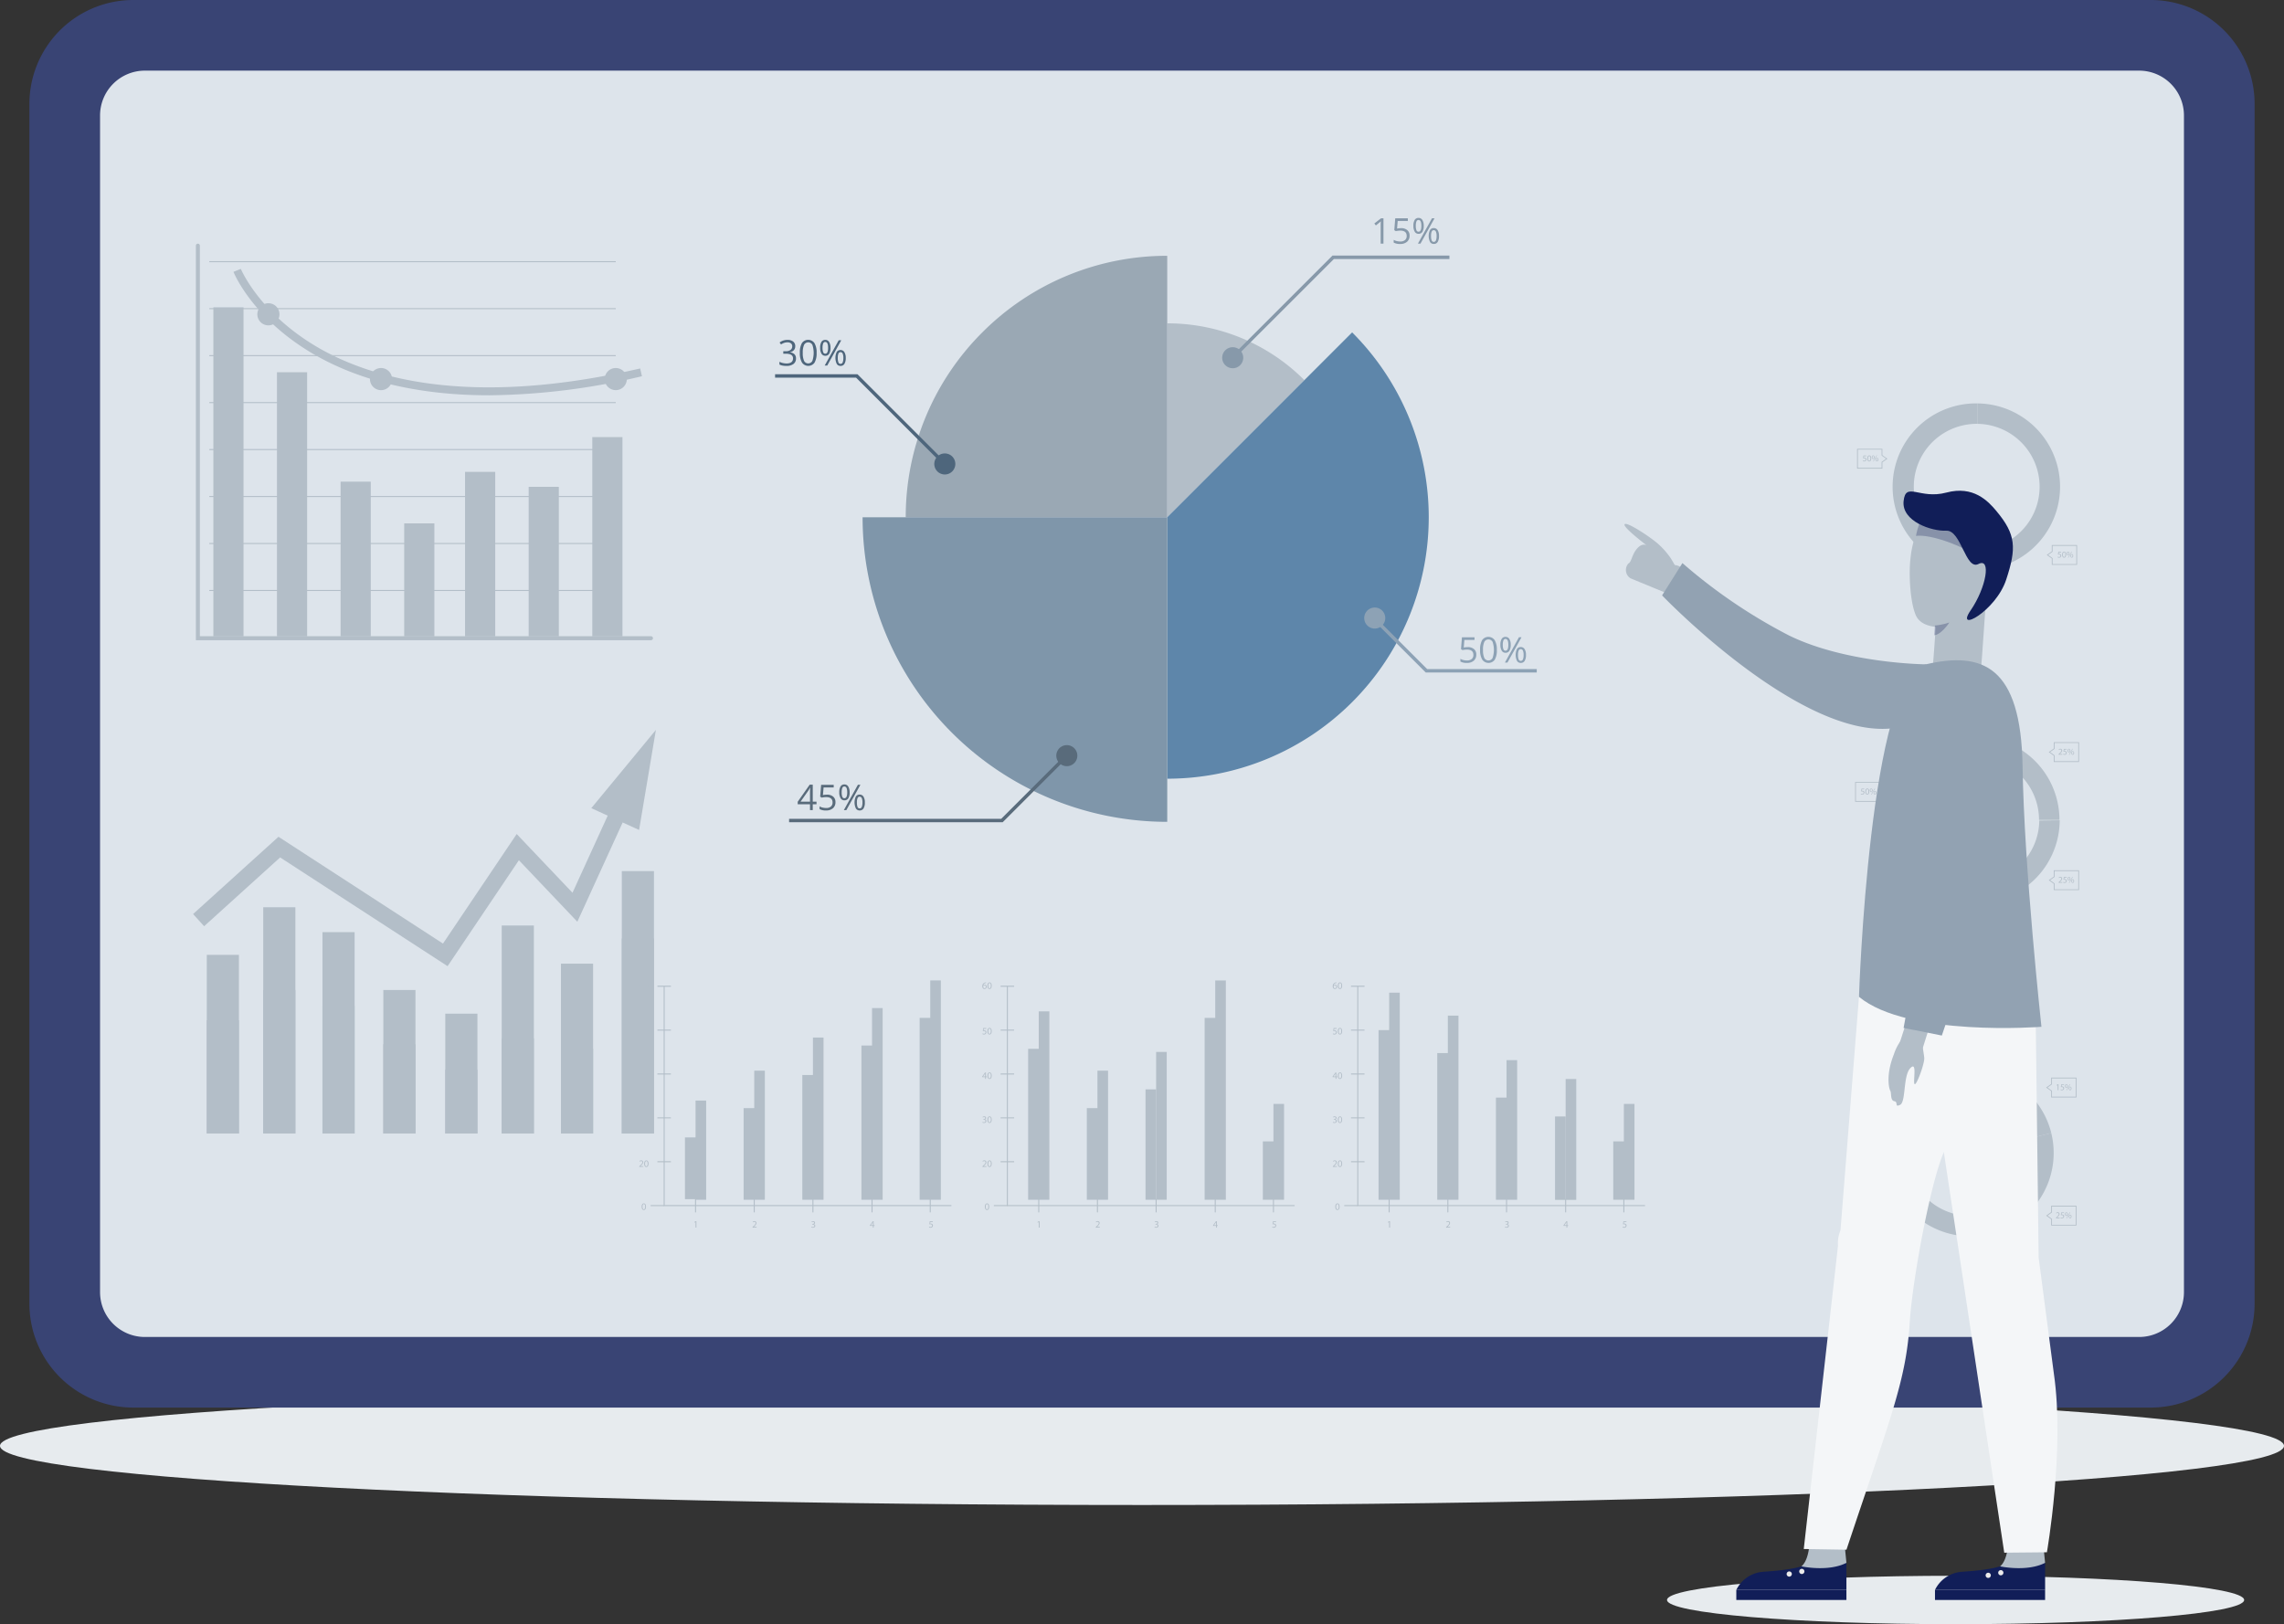
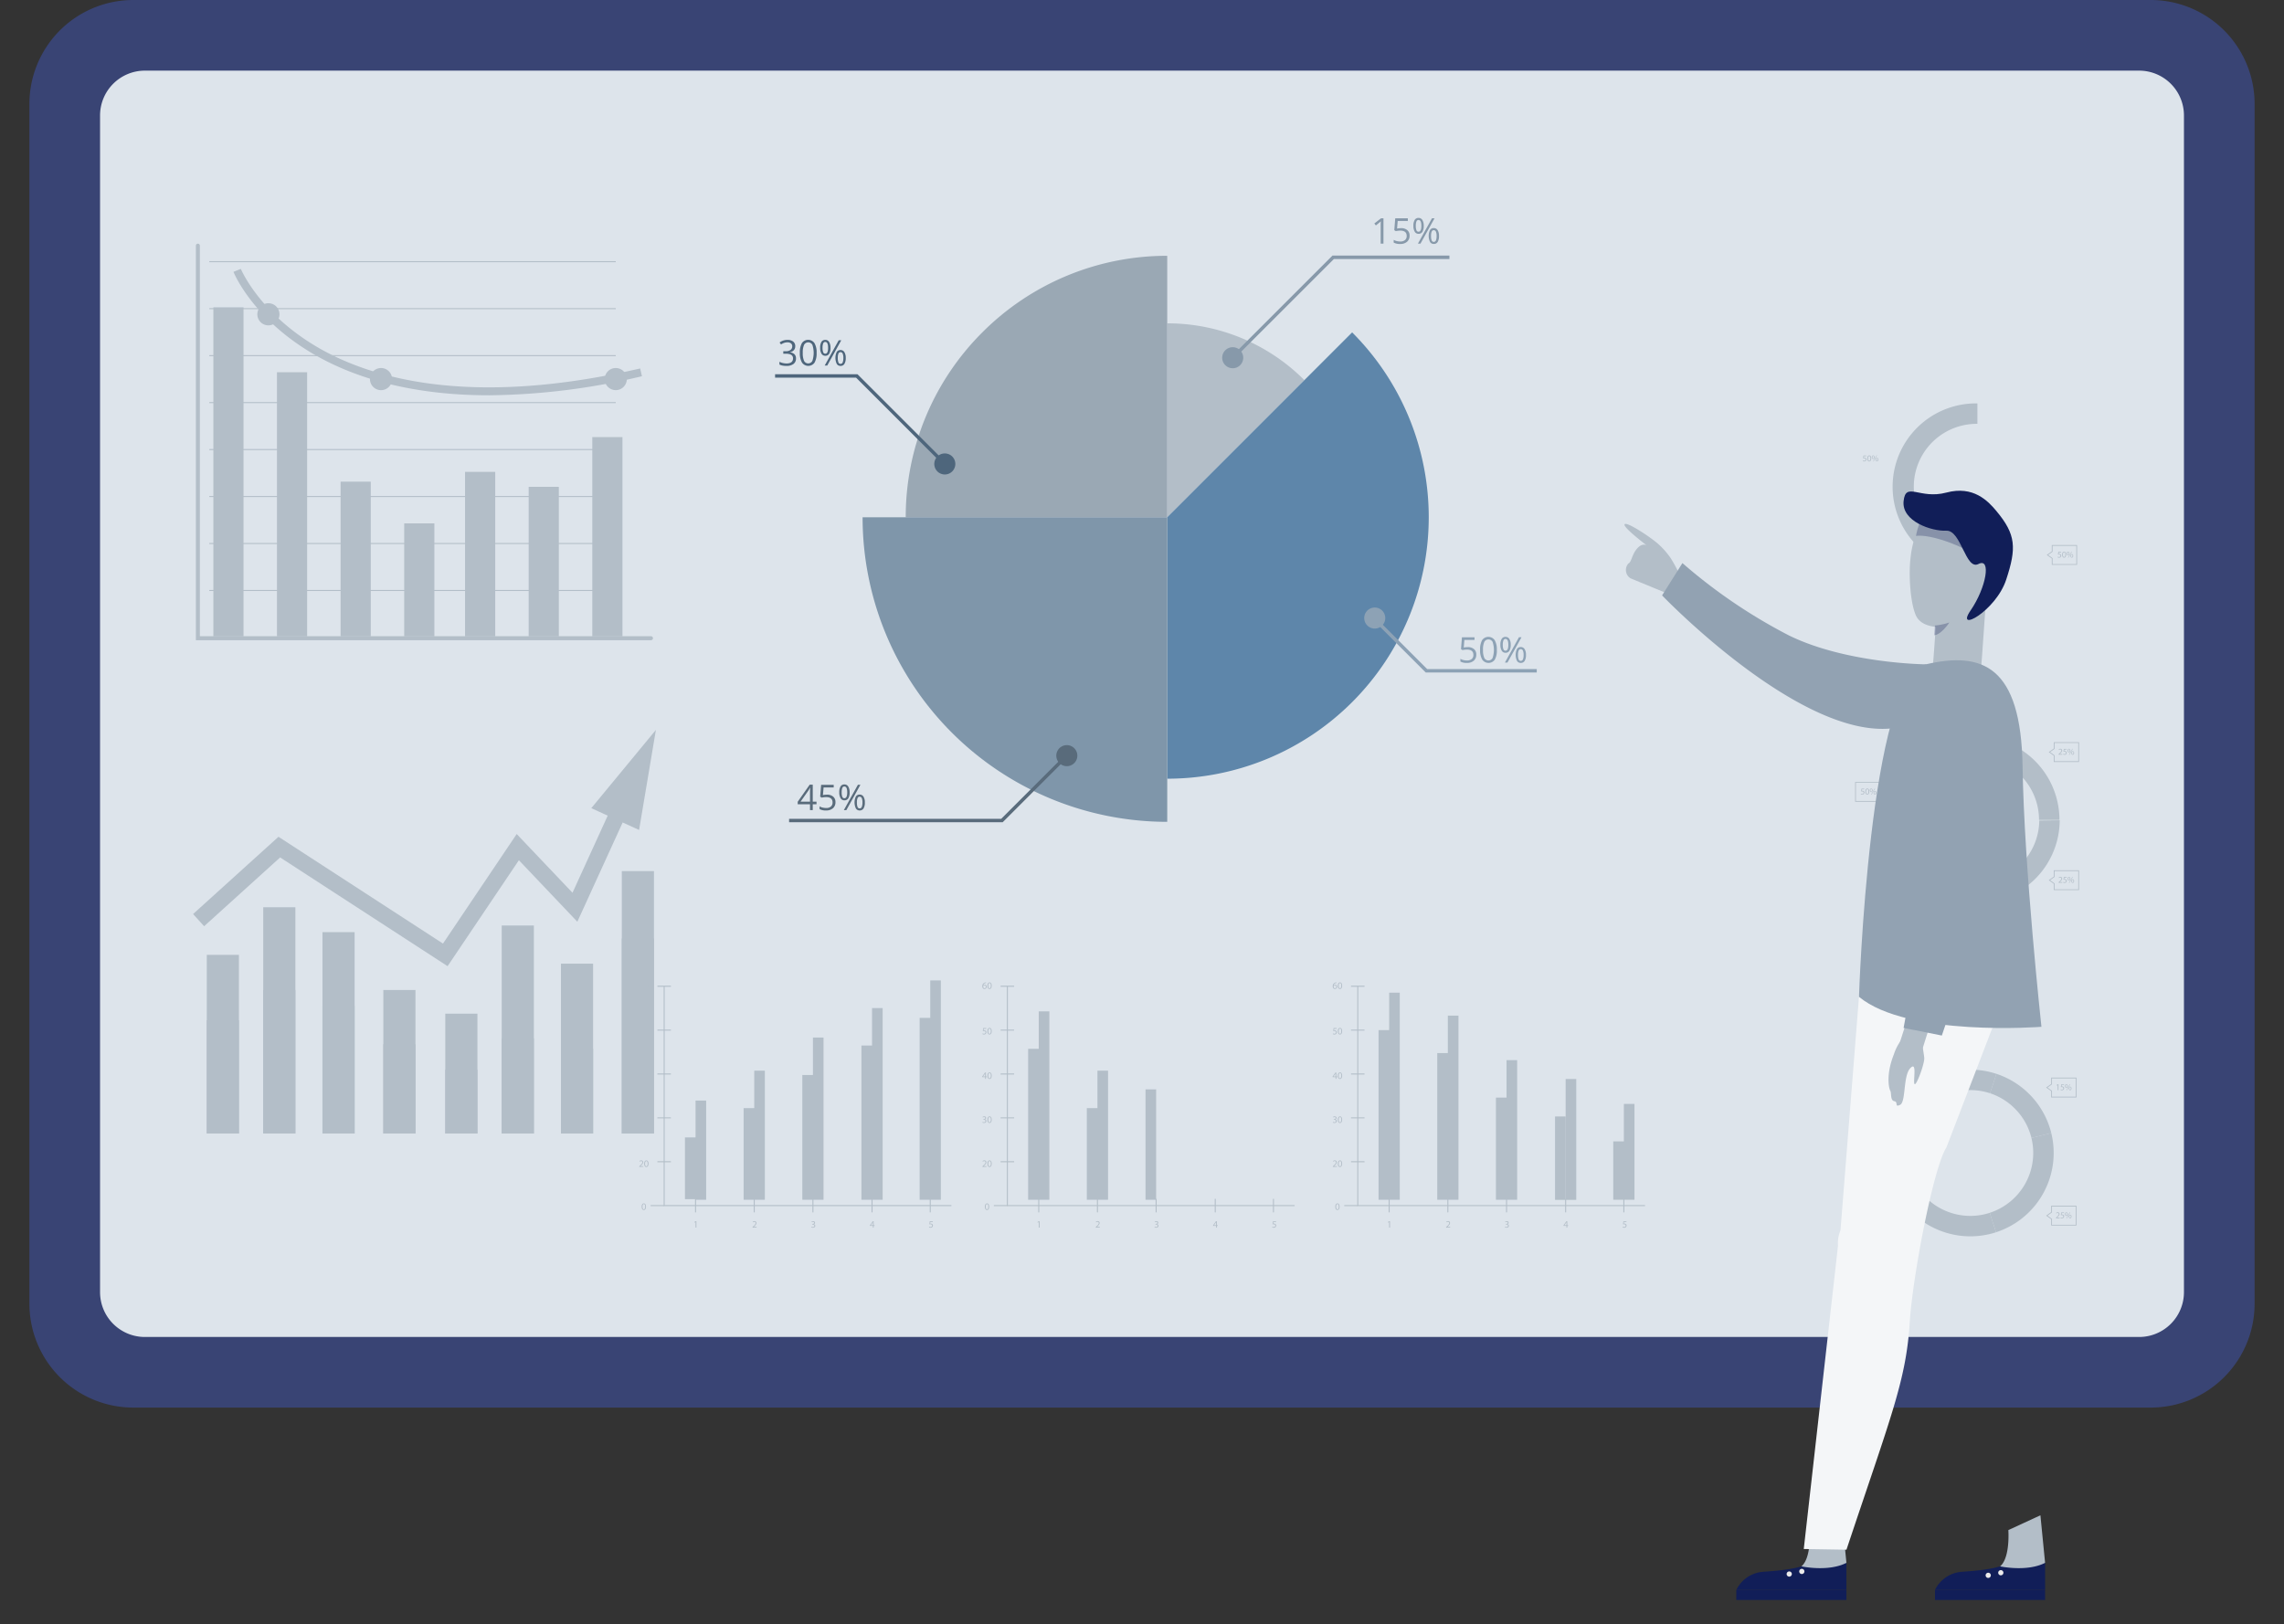
<svg xmlns="http://www.w3.org/2000/svg" width="332.562" height="236.545">
  <rect width="100%" height="100%" fill="#333333" stroke="none" />
  <defs>
    <clipPath id="a">
      <path fill="#354071" d="M0 0h8.849v7.705H0z" />
    </clipPath>
    <clipPath id="b">
      <path fill="#354071" d="M0 0h2.189v1.864H0z" />
    </clipPath>
  </defs>
-   <path fill="#e7ebee" d="M332.562 210.574c0-4.756-74.446-8.613-166.28-8.613S0 205.818 0 210.574s74.447 8.613 166.282 8.613 166.28-3.857 166.28-8.613M326.761 233.019c0-1.947-18.811-3.526-42.016-3.526s-42.017 1.579-42.017 3.526 18.812 3.526 42.017 3.526 42.016-1.579 42.016-3.526" />
  <path fill="#394474" d="M313.146 205H19.416a15.134 15.134 0 0 1-15.134-15.13V15.134A15.134 15.134 0 0 1 19.416 0h293.73a15.134 15.134 0 0 1 15.136 15.134V189.87A15.134 15.134 0 0 1 313.146 205" />
  <path fill="#dde4eb" d="M14.569 188.187V16.817a6.53 6.53 0 0 1 6.53-6.53h290.365a6.53 6.53 0 0 1 6.53 6.53v171.37a6.53 6.53 0 0 1-6.53 6.53H21.099a6.53 6.53 0 0 1-6.53-6.53" />
  <path fill="#b3bec8" d="M273.798 116.768h-3.681v-2.884h3.681v.919l.731.523-.731.523Zm-3.568-.113h3.455v-.864l.65-.465-.65-.465v-.864h-3.455Z" />
  <path fill="#b3bec8" d="M271.446 114.955h-.322l-.032.217a1 1 0 0 1 .069-.005.36.36 0 0 1 .182.046.24.24 0 0 1 .121.217.293.293 0 0 1-.315.288.4.4 0 0 1-.211-.052l.029-.087a.4.4 0 0 0 .181.047.186.186 0 0 0 .2-.183c0-.109-.074-.187-.243-.187a1 1 0 0 0-.117.009l.055-.405h.4ZM272.172 115.273c0 .287-.107.446-.294.446-.165 0-.277-.155-.279-.434s.122-.439.294-.439.279.159.279.428m-.459.013c0 .22.068.345.172.345s.173-.137.173-.352-.053-.345-.172-.344c-.1 0-.173.122-.173.352M272.658 115.097c0 .178-.094.267-.2.267s-.2-.085-.2-.255.092-.264.2-.264.2.091.2.252m-.309.008c0 .108.038.19.109.19s.109-.081.109-.192-.03-.188-.109-.188-.109.084-.109.191m.1.614.5-.874h.073l-.5.874Zm.76-.272c0 .178-.094.266-.2.266s-.2-.085-.2-.254.092-.265.2-.265.195.091.195.252m-.309.008c0 .108.04.19.11.19s.109-.081.109-.192-.03-.188-.109-.188-.111.085-.111.191M302.72 110.977h-3.681v-.919l-.731-.523.731-.523v-.919h3.681Zm-3.568-.113h3.455v-2.659h-3.455v.864l-.65.465.65.465Z" />
  <path fill="#b3bec8" d="M299.737 109.912v-.07l.09-.087c.216-.205.313-.314.315-.442a.15.15 0 0 0-.168-.165.3.3 0 0 0-.179.071l-.036-.08a.37.37 0 0 1 .239-.086.238.238 0 0 1 .259.246c0 .156-.113.282-.291.454l-.068.062h.38v.095ZM300.907 109.163h-.322l-.033.217a1 1 0 0 1 .069-.005.36.36 0 0 1 .182.046.24.24 0 0 1 .121.217.293.293 0 0 1-.315.288.4.4 0 0 1-.21-.052l.029-.087a.4.4 0 0 0 .181.047.186.186 0 0 0 .2-.183c0-.109-.074-.187-.243-.187a1 1 0 0 0-.117.009l.055-.405h.4ZM301.451 109.305c0 .178-.094.267-.2.267s-.2-.085-.2-.255.092-.264.2-.264.2.091.2.252m-.309.008c0 .108.038.19.109.19s.109-.081.109-.193-.03-.188-.109-.188-.109.085-.109.191m.1.613.5-.874h.073l-.5.874Zm.76-.272c0 .178-.094.267-.2.267s-.2-.085-.2-.254.092-.265.2-.265.195.091.195.252m-.309.008c0 .108.04.19.111.19s.109-.08.109-.192-.03-.188-.109-.188-.111.085-.111.191M302.72 129.631h-3.681v-.919l-.731-.523.731-.523v-.919h3.681Zm-3.568-.113h3.455v-2.659h-3.455v.864l-.65.465.65.465Z" />
  <path fill="#b3bec8" d="M299.737 128.567v-.07l.09-.087c.216-.205.313-.315.315-.442a.15.15 0 0 0-.168-.165.3.3 0 0 0-.179.071l-.036-.08a.37.37 0 0 1 .239-.086.238.238 0 0 1 .259.246c0 .156-.113.282-.291.454l-.068.062h.38v.095ZM300.908 127.818h-.322l-.032.217a1 1 0 0 1 .069-.005.36.36 0 0 1 .182.045.24.24 0 0 1 .121.217.293.293 0 0 1-.315.288.4.4 0 0 1-.211-.052l.029-.087a.4.4 0 0 0 .181.047.186.186 0 0 0 .2-.183c0-.109-.074-.187-.243-.187a1 1 0 0 0-.117.009l.055-.405h.4ZM301.45 127.96c0 .178-.094.267-.2.267s-.2-.085-.2-.255.092-.264.2-.264.2.091.2.252m-.309.008c0 .108.038.19.109.19s.109-.081.109-.192-.03-.188-.109-.188-.109.084-.109.191m.1.613.5-.874h.073l-.5.874Zm.76-.272c0 .178-.094.266-.2.266s-.2-.084-.2-.254.092-.265.2-.265.195.091.195.252m-.309.008c0 .108.04.19.11.19s.109-.08.109-.192-.03-.188-.109-.188-.11.085-.11.191M287.731 107.274v2.975a9.16 9.16 0 0 1 9.161 9.161h2.975a12.136 12.136 0 0 0-12.136-12.136M287.656 128.566a9.161 9.161 0 0 1 0-18.322v-2.97a12.136 12.136 0 1 0 0 24.271h.059l-.015-2.975h-.044M299.904 119.46l-2.977.044a9.16 9.16 0 0 1-9.114 9.06l.015 2.975a12.135 12.135 0 0 0 12.076-12.08M302.343 159.831h-3.681v-.919l-.732-.523.732-.523v-.919h3.681Zm-3.568-.113h3.455v-2.659h-3.455v.864l-.65.465.65.465Z" />
  <path fill="#b3bec8" d="m299.608 158.029-.147.079-.022-.087.185-.1h.1v.845h-.11ZM300.53 158.018h-.322l-.033.217a1 1 0 0 1 .069-.005.36.36 0 0 1 .182.046.24.24 0 0 1 .121.217.293.293 0 0 1-.315.288.4.4 0 0 1-.211-.052l.029-.087a.4.4 0 0 0 .181.047.186.186 0 0 0 .2-.183c0-.109-.074-.187-.243-.187a1 1 0 0 0-.117.009l.055-.405h.4ZM301.073 158.16c0 .178-.094.266-.2.266s-.2-.084-.2-.255.092-.264.2-.264.2.091.2.252m-.309.008c0 .108.038.19.109.19s.109-.081.109-.193-.03-.188-.109-.188-.109.085-.109.191m.1.613.5-.874h.073l-.5.874Zm.76-.272c0 .178-.094.266-.2.266s-.2-.085-.2-.254.092-.265.2-.265.195.091.195.252m-.309.008c0 .108.04.19.111.19s.109-.08.109-.192-.03-.188-.109-.188-.111.085-.111.191M302.343 178.486h-3.681v-.919l-.732-.523.732-.523v-.919h3.681Zm-3.568-.113h3.455v-2.659h-3.455v.864l-.65.465.65.465Z" />
  <path fill="#b3bec8" d="M299.359 177.421v-.07l.09-.087c.216-.205.313-.314.314-.442a.15.15 0 0 0-.168-.165.3.3 0 0 0-.179.071l-.037-.08a.37.37 0 0 1 .239-.086.238.238 0 0 1 .259.246c0 .156-.113.282-.291.454l-.068.062h.38v.095ZM300.53 176.669h-.322l-.033.217a1 1 0 0 1 .069-.005.36.36 0 0 1 .182.046.24.24 0 0 1 .121.217.293.293 0 0 1-.315.288.4.4 0 0 1-.211-.052l.029-.087a.4.4 0 0 0 .181.047.186.186 0 0 0 .2-.183c0-.109-.074-.187-.243-.187a1 1 0 0 0-.117.009l.055-.405h.4ZM301.073 176.815c0 .178-.094.266-.2.266s-.2-.085-.2-.255.092-.264.2-.264.2.091.2.252m-.309.008c0 .108.038.19.109.19s.109-.081.109-.193-.03-.188-.109-.188-.109.084-.109.191m.1.613.5-.874h.073l-.5.874Zm.76-.272c0 .178-.094.266-.2.266s-.2-.084-.2-.254.092-.265.2-.265.195.091.195.252m-.309.008c0 .108.04.19.11.19s.109-.08.109-.192-.03-.188-.109-.188-.11.085-.11.191M295.789 165.734l2.891-.711a12.16 12.16 0 0 0-7.992-8.631l-.931 2.828a9.18 9.18 0 0 1 6.032 6.514" />
  <path fill="#b3bec8" d="M299.025 167.921a12.2 12.2 0 0 0-.349-2.9l-2.891.711a9.16 9.16 0 0 1-6.071 10.9l.918 2.832a12.14 12.14 0 0 0 8.394-11.547M277.733 167.922a9.16 9.16 0 0 1 12.025-8.7l.931-2.828a12.141 12.141 0 0 0-14.745 16.766l2.683-1.288a9.1 9.1 0 0 1-.893-3.948" />
  <path fill="#b3bec8" d="M286.89 180.057a12.1 12.1 0 0 0 3.742-.589l-.918-2.832a9.164 9.164 0 0 1-11.093-4.767l-2.682 1.288a12.14 12.14 0 0 0 10.951 6.9M274.176 160.875h-3.681v-2.88h3.681v.919l.731.523-.731.523Zm-3.568-.113h3.455v-.864l.65-.465-.65-.465v-.864h-3.455Z" />
  <path fill="#b3bec8" d="M271.344 159.684a.4.4 0 0 0 .187.053c.147 0 .192-.093.191-.164 0-.118-.108-.169-.218-.169h-.064v-.086h.064c.083 0 .188-.043.188-.143 0-.068-.043-.127-.148-.127a.3.3 0 0 0-.169.056l-.03-.083a.4.4 0 0 1 .221-.065c.167 0 .242.1.242.2a.21.21 0 0 1-.156.2.22.22 0 0 1 .188.217c0 .135-.105.254-.308.254a.43.43 0 0 1-.219-.057ZM272.488 159.066h-.322l-.033.217a1 1 0 0 1 .069-.005.36.36 0 0 1 .182.046.24.24 0 0 1 .121.217.293.293 0 0 1-.315.288.4.4 0 0 1-.211-.052l.029-.087a.4.4 0 0 0 .181.047.186.186 0 0 0 .2-.183c0-.109-.074-.187-.243-.187a1 1 0 0 0-.117.009l.055-.406h.4ZM273.031 159.207c0 .178-.094.267-.2.267s-.2-.085-.2-.255.092-.264.2-.264.2.091.2.252m-.309.008c0 .108.038.19.109.19s.109-.081.109-.193-.03-.188-.109-.188-.109.084-.109.191m.1.613.5-.873h.073l-.5.873Zm.76-.272c0 .178-.094.267-.2.267s-.2-.085-.2-.254.092-.265.2-.265.195.091.195.252m-.309.008c0 .108.04.19.11.19s.109-.081.109-.192-.03-.188-.109-.188-.11.085-.11.191M275.308 179.524h-3.681v-2.887h3.681v.919l.731.523-.731.523Zm-3.568-.113h3.455v-.864l.65-.465-.65-.465v-.864h-3.457Z" />
  <path fill="#b3bec8" d="M272.453 178.46v-.07l.09-.087c.216-.205.313-.314.314-.442a.15.15 0 0 0-.167-.165.3.3 0 0 0-.179.071l-.036-.08a.37.37 0 0 1 .239-.086.238.238 0 0 1 .259.246c0 .156-.113.282-.291.454l-.067.062h.38v.095ZM273.624 177.711h-.319l-.033.217a1 1 0 0 1 .069-.005.36.36 0 0 1 .182.046.24.24 0 0 1 .121.217.293.293 0 0 1-.315.288.4.4 0 0 1-.211-.052l.029-.087a.4.4 0 0 0 .181.047.186.186 0 0 0 .2-.183c0-.109-.074-.187-.243-.187a1 1 0 0 0-.117.009l.055-.405h.4ZM274.167 177.853c0 .178-.094.267-.2.267s-.2-.085-.2-.255.092-.264.2-.264.2.091.2.252m-.309.008c0 .108.038.19.109.19s.109-.081.109-.192-.03-.189-.109-.189-.109.085-.109.191m.1.614.5-.874h.073l-.5.874Zm.76-.272c0 .178-.094.266-.2.266s-.2-.085-.2-.254.092-.265.2-.265.195.091.195.252m-.309.008c0 .108.04.19.11.19s.109-.08.109-.192-.03-.188-.109-.188-.111.084-.111.191M287.82 80.049a9.161 9.161 0 1 1 0-18.322h.1v-2.976h-.1a12.136 12.136 0 1 0 0 24.271h.1v-2.976h-.1" />
-   <path fill="#b3bec8" d="M299.955 70.888a12.135 12.135 0 0 0-12.04-12.134v2.976a9.159 9.159 0 0 1 0 18.317v2.976a12.135 12.135 0 0 0 12.04-12.134M274.085 68.252h-3.684v-2.88h3.681v.919l.731.523-.731.523Zm-3.568-.113h3.455v-.867l.65-.465-.65-.465v-.864h-3.455Z" />
  <path fill="#b3bec8" d="M271.734 66.439h-.323l-.032.217a1 1 0 0 1 .069-.005.36.36 0 0 1 .182.045.24.24 0 0 1 .121.217.293.293 0 0 1-.315.288.4.4 0 0 1-.21-.052l.029-.087a.4.4 0 0 0 .181.047.186.186 0 0 0 .2-.183c0-.109-.074-.187-.243-.187a1 1 0 0 0-.117.009l.055-.405h.4ZM272.458 66.756c0 .287-.106.446-.294.446-.165 0-.277-.155-.279-.434s.122-.439.294-.439.279.159.279.428m-.459.013c0 .22.068.345.172.345s.173-.137.173-.352-.053-.344-.172-.344c-.1 0-.173.122-.173.352M272.944 66.58c0 .178-.094.267-.2.267s-.2-.085-.2-.255.092-.264.2-.264.2.091.2.252m-.309.008c0 .108.038.19.109.19s.109-.081.109-.193-.03-.188-.109-.188-.109.084-.109.191m.1.613.5-.874h.073l-.5.874Zm.76-.272c0 .178-.094.266-.2.266s-.2-.085-.2-.254.092-.265.2-.265.195.091.195.252m-.309.008c0 .108.04.19.111.19s.109-.08.109-.192-.03-.188-.109-.188-.111.085-.111.191M302.433 82.265h-3.681v-.919l-.731-.523.731-.523v-.919h3.681Zm-3.568-.113h3.455v-2.659h-3.455v.864l-.65.465.65.465Z" />
  <path fill="#b3bec8" d="M300.107 80.453h-.322l-.032.217a1 1 0 0 1 .069-.005.36.36 0 0 1 .182.046.24.24 0 0 1 .121.217.293.293 0 0 1-.315.288.4.4 0 0 1-.211-.052l.029-.087a.4.4 0 0 0 .181.047.186.186 0 0 0 .2-.183c0-.109-.074-.187-.243-.187a1 1 0 0 0-.117.009l.055-.405h.4ZM300.831 80.769c0 .287-.107.446-.294.446-.165 0-.277-.155-.279-.434s.122-.439.294-.439.28.159.28.427m-.459.013c0 .22.067.344.172.344s.173-.137.173-.352-.053-.344-.171-.344c-.1 0-.173.122-.173.352M301.317 80.594c0 .178-.093.267-.2.267s-.2-.085-.2-.255.092-.264.2-.264.2.091.2.252m-.309.008c0 .108.038.19.109.19s.109-.081.109-.193-.03-.188-.109-.188-.109.085-.109.191m.1.613.5-.874h.073l-.5.874Zm.76-.272c0 .178-.094.266-.2.266s-.2-.085-.2-.254.092-.265.2-.265.195.091.195.252m-.309.008c0 .108.04.19.11.19s.11-.08.11-.192-.03-.188-.11-.188-.11.085-.11.191M189.925 55.363a28.15 28.15 0 0 0-19.969-8.272v28.241Z" />
  <path fill="#5e86aa" d="m196.881 48.408-26.924 26.924v38.078a38.077 38.077 0 0 0 26.924-65" />
  <path fill="#9aa8b4" d="M143.031 48.407a37.96 37.96 0 0 0-11.153 26.925h38.077V37.255a37.96 37.96 0 0 0-26.924 11.152" />
  <path fill="#7f96aa" d="M169.956 75.332h-44.359a44.36 44.36 0 0 0 44.359 44.359Z" />
  <g fill="#8799aa">
    <path d="M181.022 52.099a1.532 1.532 0 1 1-1.532-1.532 1.53 1.53 0 0 1 1.532 1.532" />
    <path d="m179.666 52.275-.353-.353 14.7-14.7h17.031v.5h-16.822ZM201.439 35.478h-.408v-2.627q0-.328.02-.62-.053.053-.118.111t-.6.492l-.222-.288.976-.754h.353ZM203.992 33.227a1.36 1.36 0 0 1 .917.289.99.99 0 0 1 .334.79 1.14 1.14 0 0 1-.364.9 1.46 1.46 0 0 1-1 .325 1.85 1.85 0 0 1-.951-.2v-.4a1.5 1.5 0 0 0 .439.178 2.2 2.2 0 0 0 .517.064 1.03 1.03 0 0 0 .69-.209.75.75 0 0 0 .246-.605q0-.771-.946-.772a4 4 0 0 0-.641.073l-.217-.139.139-1.725h1.833v.386h-1.475l-.093 1.107a3 3 0 0 1 .577-.058M207.306 32.891a1.6 1.6 0 0 1-.193.869.63.63 0 0 1-.566.294.62.62 0 0 1-.549-.3 1.6 1.6 0 0 1-.2-.862 1.6 1.6 0 0 1 .188-.862.62.62 0 0 1 .556-.29.63.63 0 0 1 .562.3 1.55 1.55 0 0 1 .2.852m-1.155 0a1.7 1.7 0 0 0 .093.643.31.31 0 0 0 .3.214q.414 0 .413-.857t-.413-.852a.31.31 0 0 0-.3.212 1.7 1.7 0 0 0-.093.64m2.726-1.1-2.045 3.686h-.371l2.045-3.686Zm.651 2.577a1.6 1.6 0 0 1-.193.866.63.63 0 0 1-.566.294.62.62 0 0 1-.551-.3 2.04 2.04 0 0 1-.005-1.722.62.62 0 0 1 .556-.29.64.64 0 0 1 .558.3 1.53 1.53 0 0 1 .2.856m-1.157 0a1.7 1.7 0 0 0 .093.644.315.315 0 0 0 .3.213.33.33 0 0 0 .313-.21 1.6 1.6 0 0 0 .1-.647 1.5 1.5 0 0 0-.1-.639.33.33 0 0 0-.313-.208.315.315 0 0 0-.3.208 1.6 1.6 0 0 0-.093.639" />
  </g>
  <g fill="#8da2b5">
    <path d="M223.76 97.946h-16.162l-7.962-7.962.353-.353 7.816 7.816h15.955Z" />
    <path d="M201.702 90.011a1.532 1.532 0 1 0-1.532 1.532 1.53 1.53 0 0 0 1.532-1.532M213.704 94.244a1.36 1.36 0 0 1 .917.289.99.99 0 0 1 .334.79 1.14 1.14 0 0 1-.364.9 1.46 1.46 0 0 1-1 .325 1.85 1.85 0 0 1-.951-.2v-.4a1.5 1.5 0 0 0 .439.178 2.2 2.2 0 0 0 .517.064 1.03 1.03 0 0 0 .69-.209.75.75 0 0 0 .246-.605q0-.772-.946-.772a4 4 0 0 0-.641.073l-.217-.139.139-1.725h1.831v.386h-1.475l-.093 1.107a3 3 0 0 1 .577-.058M217.948 94.649a2.7 2.7 0 0 1-.3 1.427 1.113 1.113 0 0 1-1.827-.011 2.64 2.64 0 0 1-.312-1.416 2.7 2.7 0 0 1 .3-1.43 1.114 1.114 0 0 1 1.827.02 2.63 2.63 0 0 1 .311 1.41m-2.014 0a2.7 2.7 0 0 0 .189 1.171.679.679 0 0 0 1.209 0 3.7 3.7 0 0 0 0-2.33.682.682 0 0 0-1.209 0 2.7 2.7 0 0 0-.189 1.169M219.97 93.908a1.6 1.6 0 0 1-.193.869.63.63 0 0 1-.566.294.62.62 0 0 1-.548-.3 1.6 1.6 0 0 1-.2-.862 1.6 1.6 0 0 1 .188-.862.62.62 0 0 1 .556-.29.63.63 0 0 1 .562.3 1.55 1.55 0 0 1 .2.852m-1.155 0a1.7 1.7 0 0 0 .093.643.31.31 0 0 0 .3.214q.414 0 .413-.857t-.413-.852a.31.31 0 0 0-.3.212 1.7 1.7 0 0 0-.093.64m2.726-1.1-2.045 3.686h-.371l2.045-3.686Zm.65 2.577a1.6 1.6 0 0 1-.193.866.63.63 0 0 1-.566.294.62.62 0 0 1-.551-.3 2.04 2.04 0 0 1-.005-1.722.62.62 0 0 1 .556-.29.64.64 0 0 1 .558.3 1.53 1.53 0 0 1 .2.856m-1.157 0a1.7 1.7 0 0 0 .093.644.315.315 0 0 0 .305.213.33.33 0 0 0 .313-.21 1.6 1.6 0 0 0 .1-.647 1.5 1.5 0 0 0-.1-.639.33.33 0 0 0-.312-.208.315.315 0 0 0-.305.208 1.65 1.65 0 0 0-.093.639" />
  </g>
  <g fill="#596b7b">
    <path d="M156.866 110.053a1.532 1.532 0 1 1-1.532-1.532 1.53 1.53 0 0 1 1.532 1.532" />
    <path d="M145.995 119.75h-31.1v-.5h30.891l9.373-9.373.353.353ZM118.889 117.135h-.547v.847h-.4v-.847h-1.794v-.366l1.75-2.494h.444v2.479h.547Zm-.948-.381v-1.225q0-.36.025-.814h-.02a4 4 0 0 1-.227.4l-1.152 1.639Z" />
    <path d="M120.397 115.731a1.36 1.36 0 0 1 .917.289 1 1 0 0 1 .334.79 1.14 1.14 0 0 1-.364.9 1.46 1.46 0 0 1-1 .325 1.85 1.85 0 0 1-.951-.2v-.4a1.4 1.4 0 0 0 .439.178 2.2 2.2 0 0 0 .517.064 1.03 1.03 0 0 0 .69-.209.75.75 0 0 0 .246-.605q0-.771-.946-.772a4 4 0 0 0-.641.073l-.217-.139.139-1.725h1.833v.386h-1.475l-.093 1.107a3 3 0 0 1 .578-.058M123.71 115.396a1.6 1.6 0 0 1-.193.869.64.64 0 0 1-.566.294.62.62 0 0 1-.549-.3 1.6 1.6 0 0 1-.2-.862 1.6 1.6 0 0 1 .188-.862.62.62 0 0 1 .556-.29.63.63 0 0 1 .562.3 1.55 1.55 0 0 1 .2.852m-1.155 0a1.7 1.7 0 0 0 .093.643.31.31 0 0 0 .3.214q.414 0 .413-.857t-.413-.852a.31.31 0 0 0-.3.212 1.7 1.7 0 0 0-.093.64m2.726-1.1-2.045 3.686h-.365l2.045-3.686Zm.65 2.577a1.6 1.6 0 0 1-.193.866.63.63 0 0 1-.566.294.62.62 0 0 1-.551-.3 2.04 2.04 0 0 1-.005-1.722.62.62 0 0 1 .556-.29.64.64 0 0 1 .558.3 1.53 1.53 0 0 1 .2.856m-1.157 0a1.7 1.7 0 0 0 .093.644.315.315 0 0 0 .3.213.33.33 0 0 0 .313-.21 1.6 1.6 0 0 0 .1-.647 1.5 1.5 0 0 0-.1-.639.33.33 0 0 0-.313-.208.315.315 0 0 0-.3.208 1.6 1.6 0 0 0-.093.639" />
  </g>
  <g fill="#4e667c">
    <path d="M139.101 67.57a1.532 1.532 0 1 1-1.532-1.532 1.53 1.53 0 0 1 1.532 1.532" />
    <path d="m137.392 67.746-12.743-12.743h-11.794v-.5h12l12.89 12.89ZM115.791 50.421a.84.84 0 0 1-.2.578 1 1 0 0 1-.561.3v.02a1.06 1.06 0 0 1 .658.282.83.83 0 0 1 .214.595.97.97 0 0 1-.365.811 1.66 1.66 0 0 1-1.039.284 3 3 0 0 1-.536-.044 1.8 1.8 0 0 1-.473-.155v-.4a2.4 2.4 0 0 0 1.024.242q.955 0 .955-.749 0-.671-1.054-.671h-.363v-.361h.368a1.1 1.1 0 0 0 .683-.19.62.62 0 0 0 .252-.528.52.52 0 0 0-.185-.424.76.76 0 0 0-.5-.154 1.6 1.6 0 0 0-.456.066 2 2 0 0 0-.489.242l-.212-.282a1.8 1.8 0 0 1 .523-.281 1.9 1.9 0 0 1 .624-.1 1.28 1.28 0 0 1 .835.246.83.83 0 0 1 .3.675M118.902 51.388a2.7 2.7 0 0 1-.3 1.427 1.113 1.113 0 0 1-1.827-.011 2.64 2.64 0 0 1-.31-1.416 2.7 2.7 0 0 1 .3-1.43 1.114 1.114 0 0 1 1.827.02 2.63 2.63 0 0 1 .312 1.41m-2.015 0a2.7 2.7 0 0 0 .189 1.171.679.679 0 0 0 1.209-.005 3.7 3.7 0 0 0 0-2.33.682.682 0 0 0-1.209 0 2.7 2.7 0 0 0-.19 1.164M120.925 50.653a1.6 1.6 0 0 1-.193.869.63.63 0 0 1-.566.294.62.62 0 0 1-.549-.3 1.6 1.6 0 0 1-.2-.862 1.6 1.6 0 0 1 .188-.862.62.62 0 0 1 .556-.29.63.63 0 0 1 .562.3 1.55 1.55 0 0 1 .2.852m-1.155 0a1.7 1.7 0 0 0 .093.643.31.31 0 0 0 .3.214q.414 0 .413-.857t-.413-.852a.31.31 0 0 0-.3.212 1.7 1.7 0 0 0-.093.64m2.726-1.1-2.045 3.686h-.371l2.045-3.686Zm.65 2.577a1.6 1.6 0 0 1-.193.866.63.63 0 0 1-.566.294.62.62 0 0 1-.551-.3 2.04 2.04 0 0 1-.005-1.722.62.62 0 0 1 .556-.29.64.64 0 0 1 .558.3 1.53 1.53 0 0 1 .2.856m-1.157 0a1.7 1.7 0 0 0 .093.644.315.315 0 0 0 .305.213.33.33 0 0 0 .313-.21 1.6 1.6 0 0 0 .1-.647 1.5 1.5 0 0 0-.1-.639.33.33 0 0 0-.312-.208.315.315 0 0 0-.305.208 1.65 1.65 0 0 0-.093.639" />
  </g>
  <path fill="#b3bec8" d="M30.471 38.039h59.186v.145H30.471zM30.471 44.879h59.186v.145H30.471zM30.471 51.721h59.186v.145H30.471zM30.471 58.561h59.186v.145H30.471zM30.471 65.402h59.186v.145H30.471zM30.471 72.242h59.186v.145H30.471zM30.471 79.083h59.186v.145H30.471zM30.471 85.924h59.186v.145H30.471z" />
  <path fill="#b3bec8" d="M31.066 44.76h4.393v47.919h-4.393zM40.329 54.208h4.393v38.471h-4.393zM49.592 70.15h4.393v22.529h-4.393zM58.855 76.222h4.393v16.457h-4.393zM71.206 57.569c-12.2 0-20.425-2.971-25.692-6.079-8.729-5.151-11.41-11.627-11.52-11.9l1.075-.432c.025.063 2.683 6.436 11.112 11.381 7.806 4.581 22.306 8.84 47.029 3.124l.262 1.129a99 99 0 0 1-22.265 2.778" />
  <path fill="#b3bec8" d="M91.267 55.21a1.61 1.61 0 1 1-1.611-1.611 1.61 1.61 0 0 1 1.611 1.611M57.09 55.21a1.611 1.611 0 1 1-1.611-1.611 1.61 1.61 0 0 1 1.611 1.611M40.692 45.774a1.611 1.611 0 1 1-1.612-1.611 1.61 1.61 0 0 1 1.612 1.611M67.714 68.72h4.393v23.96h-4.393zM76.977 70.904h4.393v21.775h-4.393zM86.24 63.657h4.393v29.022H86.24z" />
  <path fill="#b3bec8" d="M94.803 93.243H28.522V35.76a.29.29 0 0 1 .579 0v56.9h65.7a.29.29 0 0 1 0 .579M30.109 139.066h4.681v26.021h-4.681zM38.328 132.129h4.681v32.959h-4.681zM46.953 135.758h4.681v29.329h-4.681zM55.814 144.184h4.681v20.903h-4.681z" />
  <path fill="#b3bec8" d="M30.109 148.584h4.681v16.503h-4.681zM38.328 144.184h4.681v20.903h-4.681zM46.953 146.486h4.681v18.602h-4.681zM55.814 152.077h4.681v13.011h-4.681zM64.835 147.63h4.681v17.458h-4.681zM73.053 134.79h4.681v30.298h-4.681zM81.678 140.347h4.681v24.741h-4.681zM90.539 126.867h4.681v38.221h-4.681z" />
  <path fill="#b3bec8" d="M64.835 155.787h4.681v9.301h-4.681zM73.053 151.226h4.681v13.862h-4.681zM81.678 152.717h4.681v12.37h-4.681zM90.539 136.681h4.681v28.406h-4.681zM65.171 140.711l-24.382-15.835-11.068 10.019-1.607-1.775 12.435-11.253L64.5 137.422l10.735-15.956 8.124 8.554 6.209-13.6 2.178.994-7.682 16.828-8.51-8.96Z" />
  <path fill="#b3bec8" d="m93.055 120.876 2.448-14.576-9.409 11.4ZM99.731 165.649h1.545v8.991h-1.545zM101.276 160.288h1.545v14.446h-1.545zM108.276 161.384h1.545v13.35h-1.545zM109.821 155.929h1.545v18.804h-1.545zM116.822 156.565h1.545v18.169h-1.545zM118.367 151.11h1.545v23.623h-1.545zM125.428 152.267h1.545v22.467h-1.545zM126.973 146.812h1.545v27.921h-1.545zM133.904 148.247h1.545v26.487h-1.545zM135.449 142.792h1.545v31.941h-1.545z" />
  <path fill="#b3bec8" d="M138.533 175.655h-41.9v-32.02h.146v31.874h41.754Z" />
  <path fill="#b3bec8" d="M94.74 175.509h1.966v.146H94.74zM94.058 175.733c0 .314-.117.488-.322.488-.181 0-.3-.169-.306-.475s.134-.48.321-.48.306.173.306.468m-.5.014c0 .24.074.377.188.377s.189-.149.189-.385-.058-.377-.188-.377c-.109 0-.189.134-.189.385M93.079 169.944v-.077l.1-.1c.236-.224.343-.344.344-.484a.165.165 0 0 0-.184-.18.32.32 0 0 0-.2.078l-.04-.088a.4.4 0 0 1 .262-.094.26.26 0 0 1 .283.269c0 .17-.124.308-.319.5l-.074.068h.415v.1ZM94.423 169.472c0 .314-.117.488-.321.488-.181 0-.3-.169-.306-.475s.134-.481.321-.481.306.173.306.468m-.5.014c0 .24.074.377.188.377s.189-.149.189-.385-.058-.377-.188-.377c-.109 0-.189.134-.189.385M93.109 163.388a.4.4 0 0 0 .2.058c.161 0 .21-.1.209-.179 0-.129-.118-.185-.239-.185h-.07v-.094h.07c.091 0 .206-.047.206-.156 0-.074-.047-.139-.162-.139a.34.34 0 0 0-.185.061l-.033-.091a.44.44 0 0 1 .242-.071c.182 0 .265.108.265.22a.23.23 0 0 1-.171.218.24.24 0 0 1 .206.237c0 .148-.115.277-.337.277a.5.5 0 0 1-.24-.062ZM94.423 163.064c0 .314-.117.488-.321.488-.181 0-.3-.169-.306-.475s.134-.481.321-.481.306.173.306.468m-.5.014c0 .24.074.377.188.377s.189-.149.189-.385-.058-.377-.188-.377c-.109 0-.189.134-.189.385M93.465 157.127v-.252h-.429v-.082l.412-.59h.135v.575h.129v.1h-.129v.252Zm0-.35v-.454a2 2 0 0 1-.077.137l-.226.314ZM94.423 156.655c0 .314-.117.488-.321.488-.181 0-.3-.169-.306-.475s.134-.48.321-.48.306.173.306.468m-.5.014c0 .24.074.377.188.377s.189-.149.189-.385-.058-.377-.188-.377c-.109 0-.189.134-.189.385M93.631 149.826h-.354l-.036.237a1 1 0 0 1 .076-.006.4.4 0 0 1 .2.05.26.26 0 0 1 .132.237.32.32 0 0 1-.344.316.45.45 0 0 1-.23-.057l.031-.1a.4.4 0 0 0 .2.051.2.2 0 0 0 .219-.2c0-.119-.081-.2-.266-.2a1 1 0 0 0-.128.01l.06-.444h.442ZM94.423 150.173c0 .314-.117.488-.321.488-.181 0-.3-.169-.306-.475s.134-.481.321-.481.306.173.306.468m-.5.014c0 .24.074.377.188.377s.189-.149.189-.385-.058-.377-.188-.377c-.109 0-.189.134-.189.385M93.607 143.181a.5.5 0 0 0-.094.006.376.376 0 0 0-.322.328.282.282 0 0 1 .5.192.31.31 0 0 1-.307.326c-.2 0-.327-.154-.327-.394a.58.58 0 0 1 .156-.417.5.5 0 0 1 .3-.136 1 1 0 0 1 .091-.007Zm-.036.533a.188.188 0 0 0-.19-.212.21.21 0 0 0-.179.114.1.1 0 0 0-.014.056c0 .152.073.264.2.264.108 0 .18-.089.18-.222M94.423 143.546c0 .314-.117.488-.321.488-.181 0-.3-.169-.306-.475s.134-.481.321-.481.306.173.306.468m-.5.014c0 .24.074.377.188.377s.189-.149.189-.385-.058-.377-.188-.377c-.109 0-.189.134-.189.385M95.723 169.12h1.966v.146h-1.966zM95.723 162.731h1.966v.146h-1.966zM95.723 156.342h1.966v.146h-1.966zM95.723 149.952h1.966v.146h-1.966zM95.723 143.562h1.966v.146h-1.966zM101.277 177.983l-.161.087-.024-.1.2-.108h.107v.924h-.121ZM109.571 178.791v-.077l.1-.1c.236-.225.343-.344.344-.484a.165.165 0 0 0-.183-.18.32.32 0 0 0-.2.078l-.04-.088a.4.4 0 0 1 .262-.094.26.26 0 0 1 .283.269c0 .171-.124.308-.319.5l-.074.068h.415v.1ZM118.167 178.647a.4.4 0 0 0 .2.058c.161 0 .21-.1.209-.179 0-.129-.118-.185-.239-.185h-.07v-.094h.07c.091 0 .206-.047.206-.156 0-.074-.047-.139-.162-.139a.34.34 0 0 0-.185.061l-.033-.091a.44.44 0 0 1 .242-.071c.182 0 .265.108.265.22a.23.23 0 0 1-.171.218.24.24 0 0 1 .206.237c0 .148-.115.277-.337.277a.5.5 0 0 1-.24-.063ZM127.092 178.791v-.252h-.43v-.082l.413-.59h.135v.575h.129v.1h-.129v.252Zm0-.35v-.454a2 2 0 0 1-.077.137l-.226.314ZM135.819 177.972h-.353l-.036.237a1 1 0 0 1 .076-.006.4.4 0 0 1 .2.05.26.26 0 0 1 .132.237.32.32 0 0 1-.344.316.45.45 0 0 1-.23-.057l.031-.1a.4.4 0 0 0 .2.051.2.2 0 0 0 .219-.2c0-.119-.081-.2-.266-.2a1 1 0 0 0-.128.01l.06-.444h.442ZM101.203 174.599h.146v1.966h-.146zM109.748 174.599h.146v1.966h-.146zM118.294 174.599h.146v1.966h-.146zM126.9 174.599h.146v1.966h-.146zM135.376 174.599h.146v1.966h-.146zM149.702 152.752h1.545v21.982h-1.545zM151.247 147.298h1.545v27.436h-1.545zM158.248 161.384h1.545v13.35h-1.545zM159.793 155.929h1.545v18.804h-1.545zM166.794 158.657h1.545v16.077h-1.545z" />
-   <path fill="#b3bec8" d="M168.338 153.202h1.545v21.532h-1.545zM175.4 148.247h1.545v26.487H175.4zM176.945 142.792h1.545v31.941h-1.545zM183.876 166.228h1.545v8.506h-1.545zM185.421 160.773h1.545v13.961h-1.545z" />
  <path fill="#b3bec8" d="M188.505 175.655h-41.9v-32.02h.146v31.874h41.755Z" />
  <path fill="#b3bec8" d="M144.711 175.509h1.966v.146h-1.966zM144.029 175.733c0 .314-.117.488-.321.488-.181 0-.3-.169-.306-.475s.134-.481.321-.481.306.173.306.468m-.5.014c0 .24.074.377.188.377s.189-.149.189-.385-.058-.377-.188-.377c-.109 0-.189.134-.189.385M143.051 169.944v-.077l.1-.1c.236-.225.343-.344.344-.484a.165.165 0 0 0-.184-.18.32.32 0 0 0-.2.078l-.04-.088a.4.4 0 0 1 .262-.094.26.26 0 0 1 .283.269c0 .17-.124.308-.318.5l-.074.068h.415v.1ZM144.398 169.472c0 .314-.117.488-.321.488-.181 0-.3-.169-.306-.475s.134-.481.321-.481.306.173.306.468m-.5.014c0 .24.074.377.188.377s.189-.149.189-.385-.058-.377-.188-.377c-.109 0-.189.134-.189.385M143.08 163.388a.4.4 0 0 0 .2.058c.161 0 .21-.1.209-.179 0-.129-.118-.185-.239-.185h-.07v-.094h.07c.091 0 .206-.047.206-.156 0-.074-.047-.139-.162-.139a.34.34 0 0 0-.185.061l-.033-.091a.44.44 0 0 1 .242-.071c.182 0 .265.108.265.221a.23.23 0 0 1-.171.217.24.24 0 0 1 .206.237c0 .148-.115.277-.337.277a.5.5 0 0 1-.24-.062ZM144.398 163.064c0 .314-.117.488-.321.488-.181 0-.3-.169-.306-.475s.134-.481.321-.481.306.173.306.468m-.5.014c0 .24.074.377.188.377s.189-.149.189-.385-.058-.377-.188-.377c-.109 0-.189.134-.189.385M143.438 157.127v-.252h-.43v-.082l.413-.59h.135v.575h.129v.1h-.129v.252Zm0-.35v-.454a2 2 0 0 1-.077.137l-.226.314ZM144.398 156.655c0 .314-.117.488-.322.488-.18 0-.3-.169-.306-.475s.134-.48.321-.48.306.173.306.468m-.5.014c0 .24.074.377.188.377s.189-.149.189-.385-.058-.377-.188-.377c-.109 0-.189.134-.189.385M143.602 149.826h-.353l-.036.237a1 1 0 0 1 .076-.006.4.4 0 0 1 .2.05.26.26 0 0 1 .132.237.32.32 0 0 1-.344.316.45.45 0 0 1-.23-.057l.031-.1a.4.4 0 0 0 .2.051.2.2 0 0 0 .219-.2c0-.119-.081-.2-.266-.2a1 1 0 0 0-.128.01l.06-.444h.442ZM144.398 150.173c0 .314-.117.488-.321.488-.181 0-.3-.169-.306-.475s.134-.481.321-.481.306.174.306.468m-.5.014c0 .24.074.377.188.377s.189-.149.189-.385-.058-.377-.188-.377c-.109 0-.189.134-.189.385M143.578 143.181a.5.5 0 0 0-.094.006.376.376 0 0 0-.321.328.282.282 0 0 1 .5.192.31.31 0 0 1-.307.326c-.2 0-.327-.154-.327-.394a.58.58 0 0 1 .156-.417.5.5 0 0 1 .3-.136 1 1 0 0 1 .091-.007Zm-.035.533a.188.188 0 0 0-.191-.212.21.21 0 0 0-.179.114.1.1 0 0 0-.014.056c0 .152.072.264.2.264.108 0 .181-.089.181-.222M144.398 143.546c0 .314-.117.488-.321.488-.181 0-.3-.169-.306-.475s.134-.481.321-.481.306.173.306.468m-.5.014c0 .24.074.377.188.377s.189-.149.189-.385-.058-.377-.188-.377c-.109 0-.189.134-.189.385M145.694 169.12h1.966v.146h-1.966zM145.694 162.731h1.966v.146h-1.966zM145.694 156.342h1.966v.146h-1.966zM145.694 149.952h1.966v.146h-1.966zM145.694 143.562h1.966v.146h-1.966zM151.248 177.983l-.161.087-.024-.1.2-.108h.107v.924h-.121ZM159.543 178.791v-.077l.1-.1c.236-.225.343-.344.344-.484a.165.165 0 0 0-.184-.18.32.32 0 0 0-.2.078l-.04-.088a.4.4 0 0 1 .262-.094.26.26 0 0 1 .283.269c0 .171-.124.308-.319.5l-.074.068h.415v.1ZM168.139 178.647a.4.4 0 0 0 .2.058c.161 0 .21-.1.209-.179 0-.129-.118-.185-.239-.185h-.07v-.094h.07c.091 0 .206-.047.206-.156 0-.074-.047-.139-.162-.139a.34.34 0 0 0-.185.061l-.033-.091a.44.44 0 0 1 .242-.071c.182 0 .265.108.265.221a.23.23 0 0 1-.171.217.24.24 0 0 1 .206.237c0 .148-.115.277-.337.277a.5.5 0 0 1-.24-.062ZM177.064 178.791v-.252h-.43v-.082l.413-.59h.135v.575h.129v.1h-.129v.252Zm0-.35v-.454a2 2 0 0 1-.077.137l-.226.314ZM185.794 177.972h-.353l-.035.237a1 1 0 0 1 .075-.006.4.4 0 0 1 .2.05.26.26 0 0 1 .132.237.32.32 0 0 1-.344.316.45.45 0 0 1-.23-.057l.031-.1a.4.4 0 0 0 .2.051.2.2 0 0 0 .219-.2c0-.119-.081-.2-.266-.2a1 1 0 0 0-.128.01l.06-.444h.442ZM151.175 174.599h.146v1.966h-.146zM159.72 174.599h.146v1.966h-.146zM168.266 174.599h.146v1.966h-.146zM176.872 174.599h.146v1.966h-.146zM185.348 174.599h.146v1.966h-.146zM200.724 150.024h1.545v24.709h-1.545zM202.269 144.57h1.545v30.164h-1.545zM209.27 153.373h1.545v21.361h-1.545zM210.815 147.918h1.545v26.816h-1.545zM217.815 159.855h1.545v14.879h-1.545zM219.36 154.4h1.545v20.334h-1.545zM226.422 162.597h1.545v12.152h-1.545z" />
  <path fill="#b3bec8" d="M227.966 157.143h1.545v17.607h-1.545zM234.898 166.228h1.545v8.506h-1.545zM236.443 160.773h1.545v13.961h-1.545z" />
  <path fill="#b3bec8" d="M239.526 175.655h-41.9v-32.02h.143v31.874h41.755Z" />
  <path fill="#b3bec8" d="M195.733 175.509h1.966v.146h-1.966zM195.05 175.733c0 .314-.117.488-.321.488-.181 0-.3-.169-.306-.475s.134-.481.321-.481.306.173.306.468m-.5.014c0 .24.074.377.188.377s.189-.149.189-.385-.058-.377-.188-.377c-.109 0-.189.134-.189.385M194.072 169.944v-.077l.1-.1c.236-.225.343-.344.344-.484a.165.165 0 0 0-.183-.18.3.3 0 0 0-.2.078l-.04-.088a.4.4 0 0 1 .262-.094.26.26 0 0 1 .283.269c0 .171-.124.308-.319.5l-.074.068h.415v.1ZM195.42 169.472c0 .314-.117.488-.321.488-.181 0-.3-.169-.306-.475s.134-.481.321-.481.306.173.306.468m-.5.014c0 .24.074.377.188.377s.189-.149.189-.385-.058-.377-.188-.377c-.109 0-.189.134-.189.385M194.102 163.388a.4.4 0 0 0 .2.058c.16 0 .21-.1.209-.179 0-.129-.118-.185-.239-.185h-.069v-.094h.069c.091 0 .206-.047.206-.156 0-.074-.047-.139-.162-.139a.34.34 0 0 0-.185.061l-.033-.091a.44.44 0 0 1 .242-.071c.182 0 .264.108.264.22a.23.23 0 0 1-.17.218.24.24 0 0 1 .206.237c0 .148-.115.277-.337.277a.5.5 0 0 1-.24-.062ZM195.42 163.064c0 .314-.117.488-.321.488-.181 0-.3-.169-.306-.475s.134-.481.321-.481.306.173.306.468m-.5.014c0 .24.074.377.188.377s.189-.149.189-.385-.058-.377-.188-.377c-.109 0-.189.134-.189.385M194.459 157.127v-.252h-.429v-.082l.412-.59h.135v.575h.129v.1h-.129v.252Zm0-.35v-.454a2 2 0 0 1-.077.137l-.226.314ZM195.42 156.655c0 .314-.117.488-.321.488-.181 0-.3-.169-.306-.475s.134-.48.321-.48.306.173.306.468m-.5.014c0 .24.074.377.188.377s.189-.149.189-.385-.058-.377-.188-.377c-.109 0-.189.134-.189.385M194.624 149.826h-.353l-.035.237a1 1 0 0 1 .075-.006.4.4 0 0 1 .2.05.26.26 0 0 1 .132.237.32.32 0 0 1-.344.316.45.45 0 0 1-.23-.057l.031-.1a.4.4 0 0 0 .2.051.2.2 0 0 0 .219-.2c0-.119-.081-.2-.266-.2a1 1 0 0 0-.128.01l.06-.444h.442ZM195.42 150.173c0 .314-.117.488-.321.488-.181 0-.3-.169-.306-.475s.134-.481.321-.481.306.173.306.468m-.5.014c0 .24.074.377.188.377s.189-.149.189-.385-.058-.377-.188-.377c-.109 0-.189.134-.189.385M194.6 143.181a.5.5 0 0 0-.094.006.376.376 0 0 0-.321.328.282.282 0 0 1 .5.192.31.31 0 0 1-.307.326c-.2 0-.327-.154-.327-.394a.58.58 0 0 1 .156-.417.5.5 0 0 1 .3-.137 1 1 0 0 1 .091-.007Zm-.035.533a.188.188 0 0 0-.191-.212.21.21 0 0 0-.179.114.1.1 0 0 0-.014.056c0 .152.073.264.2.264.108 0 .181-.089.181-.222M195.42 143.546c0 .314-.117.488-.321.488-.181 0-.3-.169-.306-.475s.134-.481.321-.481.306.173.306.468m-.5.014c0 .24.074.377.188.377s.189-.149.189-.385-.058-.377-.188-.377c-.109 0-.189.134-.189.385M196.716 169.12h1.966v.146h-1.966zM196.716 162.731h1.966v.146h-1.966zM196.716 156.342h1.966v.146h-1.966zM196.716 149.952h1.966v.146h-1.966zM196.716 143.562h1.966v.146h-1.966zM202.27 177.983l-.161.087-.024-.1.2-.108h.107v.924h-.121ZM210.565 178.791v-.077l.1-.1c.236-.225.343-.344.344-.484a.165.165 0 0 0-.183-.18.32.32 0 0 0-.2.078l-.04-.088a.4.4 0 0 1 .262-.094.26.26 0 0 1 .283.269c0 .171-.124.308-.319.5l-.074.068h.415v.1ZM219.161 178.647a.4.4 0 0 0 .2.058c.161 0 .21-.1.209-.179 0-.129-.118-.185-.239-.185h-.07v-.094h.07c.091 0 .206-.047.206-.156 0-.074-.047-.139-.162-.139a.34.34 0 0 0-.185.061l-.033-.091a.44.44 0 0 1 .242-.071c.182 0 .265.108.265.22a.23.23 0 0 1-.171.218.24.24 0 0 1 .206.237c0 .148-.115.277-.337.277a.5.5 0 0 1-.24-.062ZM228.084 178.791v-.252h-.429v-.082l.412-.59h.135v.575h.129v.1h-.129v.252Zm0-.35v-.454a2 2 0 0 1-.077.137l-.226.314ZM236.816 177.972h-.353l-.036.237a1 1 0 0 1 .076-.006.4.4 0 0 1 .2.05.26.26 0 0 1 .132.237.32.32 0 0 1-.344.316.45.45 0 0 1-.23-.057l.031-.1a.4.4 0 0 0 .2.051.2.2 0 0 0 .219-.2c0-.119-.081-.2-.266-.2a1 1 0 0 0-.128.01l.06-.444h.442ZM202.196 174.599h.146v1.966h-.146zM210.742 174.599h.146v1.966h-.146zM219.288 174.599h.146v1.966h-.146zM227.894 174.599h.146v1.966h-.146zM236.37 174.599h.146v1.966h-.146z" />
  <path fill="none" d="M4.282 0H328.28v205.003H4.282z" />
  <path fill="#b3bec8" d="M280.843 103.943c.418-3.574 1.246-16.014 1.254-16.139l7.01.466c-.035.518-.849 12.743-1.287 16.489Z" />
  <path fill="#111e58" d="M268.848 227.611v3.942h-16.032a4.73 4.73 0 0 1 3.772-2.629c2.695-.2 7.41-.472 8.488-2.627s3.772 1.312 3.772 1.312M297.779 227.611v3.942h-16.035a4.73 4.73 0 0 1 3.772-2.629c2.695-.2 7.41-.472 8.488-2.627s3.772 1.312 3.772 1.312" />
  <path fill="#b3bec8" d="M290.714 86.581c1.636-2.566 1.487-6.6 1.266-7.921q-.068-.284-.155-.573c-.625-1.8-3.033-5.922-7.171-5.353a9 9 0 0 0-1.623.423c-3.321 1.325-4.351 4.988-4.744 7.28q-.1.72-.168 1.471c-.182 2.63.11 6.093.859 7.756.946 2 4.194 1.918 6.677 1.212q.396-.148.773-.307a14.9 14.9 0 0 0 4.286-3.989M291.227 228.126s3.907.842 6.549-.515l-.681-6.926-4.67 2.156s.3 4.013-1.2 5.285M262.299 228.126s3.907.842 6.549-.515l-.682-6.926-4.67 2.156s.3 4.013-1.2 5.285" />
-   <path fill="#f4f6f8" d="m291.828 226.132-12.829-85.112c-.418-4.3 5.486-7.694 9.785-8.112s7.094 4.16 7.512 8.458c.021.215.033.444.036.655l.505 41.136s2.141 16.407 2.216 16.895c1.614 11.058-1.014 26.021-1.014 26.021Z" />
  <path fill="#f4f6f8" d="m283.403 167.123 8.3-21.6c.078-.191-5.661-2.161-5.6-2.361a7.82 7.82 0 0 0-14.888-4.783l-3.226 40.734-.158.491a4.8 4.8 0 0 0-.21 1.833l-4.983 44.159 6.218.1c6.446-19.353 8.691-24.618 9.21-33.1.4-6.5 3.408-22.449 5.337-25.479" />
-   <path fill="#b3bec8" d="m288.862 107.833-25.08-10.71.435.234-19.469-14.736a1.715 1.715 0 0 0-2.07 2.734l19.562 14.63.07.053a1.2 1.2 0 0 0 .365.182Z" />
  <g clip-path="url(#a)" opacity=".35" style="mix-blend-mode:multiply;isolation:isolate" transform="translate(278.979 73.176)">
    <path fill="#354071" d="M1.718.929A9.2 9.2 0 0 0 0 4.876c2.032-.272 6.341 1.3 8.332 2.642C10.685 9.109 4.252-.02 4.046 0c-.109.01-1.261.484-2.328.929" />
  </g>
  <path fill="#111e58" d="M252.816 231.553h16.032v1.465h-16.032zM281.744 231.553h16.032v1.465h-16.032z" />
  <g clip-path="url(#b)" opacity=".35" style="mix-blend-mode:multiply;isolation:isolate" transform="translate(281.648 90.658)">
    <path fill="#354071" d="M.089.441A9 9 0 0 0 2.189 0S1.089 1.711 0 1.863Z" />
  </g>
  <path fill="#ebebeb" d="M262.734 228.861a.379.379 0 1 0-.379.379.38.38 0 0 0 .379-.379M260.901 229.24a.379.379 0 1 0-.379.379.38.38 0 0 0 .379-.379M291.708 229.051a.379.379 0 1 0-.379.379.38.38 0 0 0 .379-.379" />
  <path fill="#b3bec8" d="M243.27 81.299a11.7 11.7 0 0 0-1.982-2.212c-1.261-1.058-4.491-3.167-4.747-2.728s3.221 3.066 3.221 3.066-.633-.434-1.417.493-.756 1.921-1.243 2.148a1.428 1.428 0 0 0 .293 2.15c.862.364 5.947 2.451 5.947 2.451l1.521-2.307a23 23 0 0 0-1.593-3.061" />
  <path fill="#ebebeb" d="M289.875 229.43a.379.379 0 1 0-.379.379.38.38 0 0 0 .379-.379" />
  <path fill="#92a2b2" d="M280.416 96.753s-11.606-.1-19.981-4.231a78.2 78.2 0 0 1-15.467-10.514l-2.96 4.705s21.667 22.627 35.15 19.056 3.258-9.016 3.258-9.016" />
  <path fill="#111e58" d="M290.695 74.433c-1.247-1.495-3.378-3.739-7.292-2.695s-5.93-1.681-6.23 1.253 4.071 4.4 6.23 4.3 2.792 5.82 4.673 4.847 1.152 3.424-1.152 6.774 3.679.1 5.19-4.5 1.436-6.556-1.421-9.977" />
  <path fill="#92a2b2" d="M270.678 145.17s1.505-46.509 9.733-48.417 13.866.22 14.086 14.88 2.747 37.909 2.747 37.909-19.469 1.525-26.571-4.371" />
  <path fill="#b3bec8" d="m285.715 102.209-1.812 27.21.077-.488-7.469 23.248a1.715 1.715 0 0 0 3.265 1.049l7.338-23.3.026-.084a1.2 1.2 0 0 0 .051-.405Z" />
  <path fill="#b3bec8" d="M279.594 150.401s.51 2.867.587 3.659-1.166 4.178-1.416 3.812.442-3.431-.621-2.3-.616 4.923-1.48 5.335-.22-.416-.84-.529-.39-1.177-.59-1.525-.661-2.316.524-5.3a7 7 0 0 1 3.02-3.842Z" />
  <path fill="#92a2b2" d="M286.971 96.974s-4.489-1.26-4.229 10.859-1.095 17.737-1.095 17.737l-4.475 24.136 5.57 1.108s7.427-21.776 7.846-25.244 2.938-28.375-3.617-28.6" />
</svg>